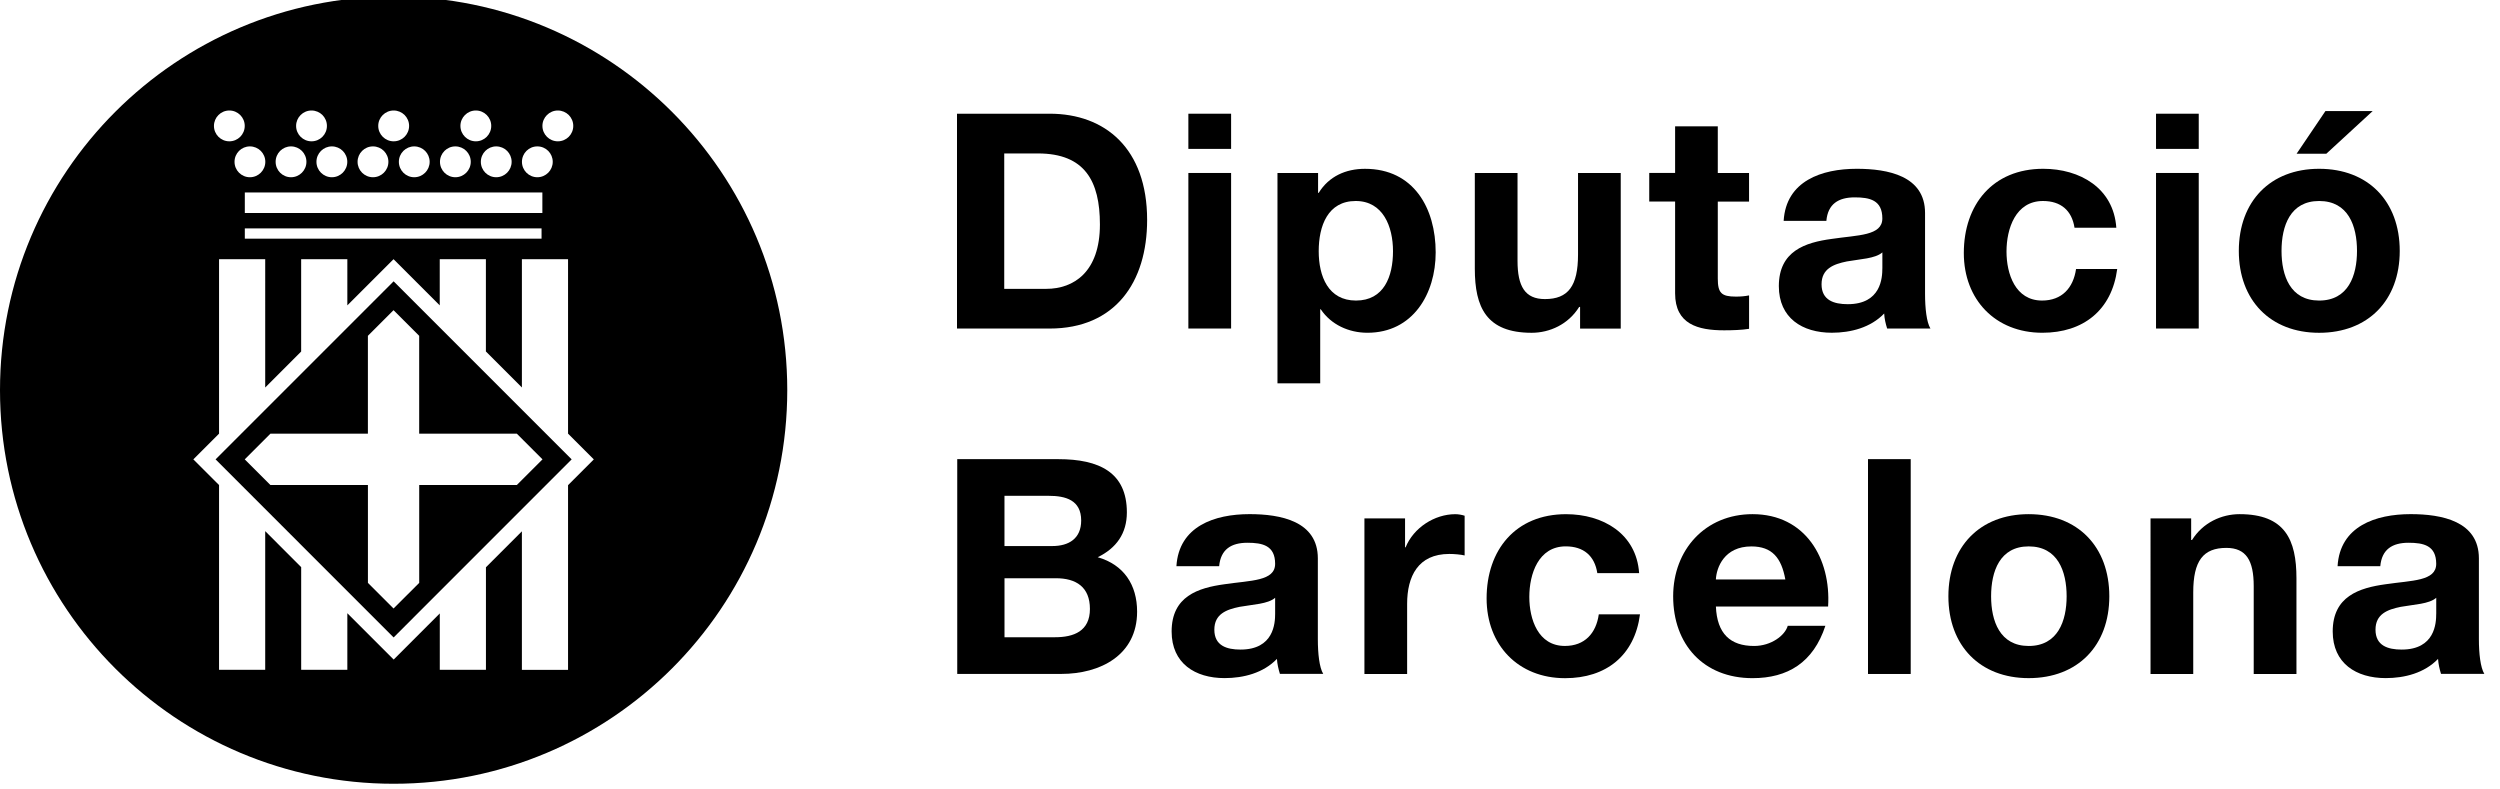
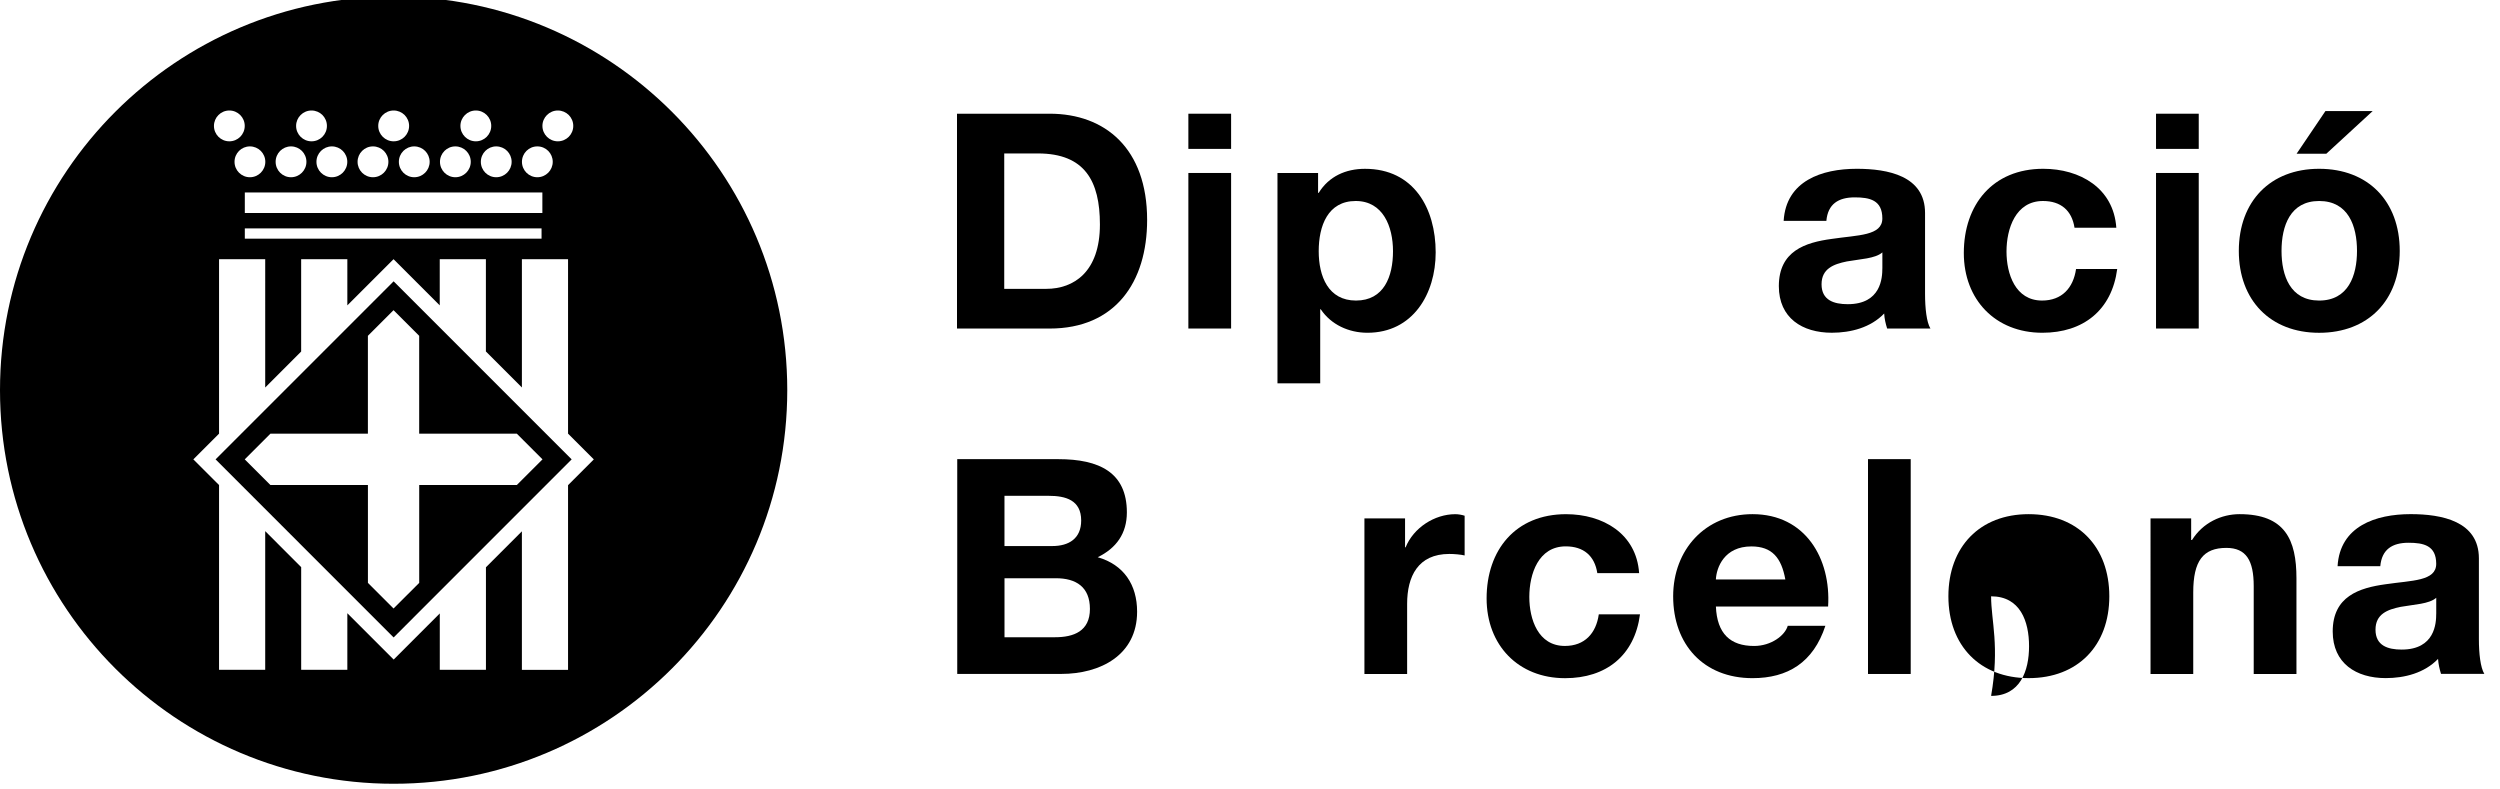
<svg xmlns="http://www.w3.org/2000/svg" xmlns:xlink="http://www.w3.org/1999/xlink" version="1.1" id="Layer_1" x="0px" y="0px" width="95px" height="30px" viewBox="-6.546 0.132 95 30" enable-background="new -6.546 0.132 95 30" xml:space="preserve">
  <g>
    <g>
      <defs>
        <rect id="SVGID_1_" x="-6.546" y="0" width="94.407" height="29.915" />
      </defs>
      <clipPath id="SVGID_2_">
        <use xlink:href="#SVGID_1_" overflow="visible" />
      </clipPath>
      <path clip-path="url(#SVGID_2_)" d="M31.616,5.963h1.28c1.783,0,2.355,1.053,2.355,2.699c0,1.805-0.995,2.446-2.036,2.446h-1.6    V5.963z M29.82,12.617h3.521c2.492,0,3.704-1.761,3.704-4.128c0-2.708-1.589-4.036-3.704-4.036H29.82V12.617L29.82,12.617z" />
    </g>
  </g>
  <path d="M40.236,4.453h-1.624V5.79h1.624V4.453z M38.612,12.616h1.624V6.705h-1.624V12.616z" />
  <g>
    <g>
      <defs>
        <rect id="SVGID_3_" x="-6.546" y="0" width="94.407" height="29.915" />
      </defs>
      <clipPath id="SVGID_4_">
        <use xlink:href="#SVGID_3_" overflow="visible" />
      </clipPath>
      <path clip-path="url(#SVGID_4_)" d="M44.981,11.553c-1.051,0-1.416-0.914-1.416-1.876c0-0.959,0.344-1.907,1.406-1.907    c1.039,0,1.417,0.972,1.417,1.907C46.389,10.639,46.045,11.553,44.981,11.553 M41.999,14.698h1.623v-2.813h0.021    c0.39,0.583,1.064,0.892,1.773,0.892c1.727,0,2.594-1.476,2.594-3.053c0-1.681-0.835-3.177-2.686-3.177    c-0.731,0-1.372,0.286-1.76,0.915h-0.023V6.706h-1.543V14.698z" />
    </g>
    <g>
      <defs>
        <rect id="SVGID_5_" x="-6.546" y="0" width="94.407" height="29.915" />
      </defs>
      <clipPath id="SVGID_6_">
        <use xlink:href="#SVGID_5_" overflow="visible" />
      </clipPath>
-       <path clip-path="url(#SVGID_6_)" d="M55.042,6.706h-1.623v3.098c0,1.201-0.377,1.693-1.258,1.693    c-0.756,0-1.041-0.482-1.041-1.452V6.706h-1.623v3.636c0,1.463,0.435,2.436,2.16,2.436c0.687,0,1.395-0.321,1.806-0.983h0.034    v0.823h1.545V6.706z" />
    </g>
    <g>
      <defs>
-         <rect id="SVGID_7_" x="-6.546" y="0" width="94.407" height="29.915" />
-       </defs>
+         </defs>
      <clipPath id="SVGID_8_">
        <use xlink:href="#SVGID_7_" overflow="visible" />
      </clipPath>
      <path clip-path="url(#SVGID_8_)" d="M58.731,4.933h-1.623v1.771h-0.983v1.087h0.983v3.487c0,1.176,0.868,1.406,1.861,1.406    c0.32,0,0.675-0.012,0.95-0.057v-1.27c-0.172,0.035-0.331,0.046-0.504,0.046c-0.548,0-0.685-0.138-0.685-0.686V7.792h1.188V6.705    h-1.188V4.933z" />
    </g>
    <g>
      <defs>
        <rect id="SVGID_9_" x="-6.546" y="0" width="94.407" height="29.915" />
      </defs>
      <clipPath id="SVGID_10_">
        <use xlink:href="#SVGID_9_" overflow="visible" />
      </clipPath>
      <path clip-path="url(#SVGID_10_)" d="M62.856,8.524c0.057-0.64,0.458-0.892,1.076-0.892c0.57,0,1.051,0.102,1.051,0.8    c0,0.664-0.926,0.629-1.92,0.778c-1.008,0.136-2.013,0.458-2.013,1.795c0,1.212,0.892,1.771,2.013,1.771    c0.72,0,1.475-0.194,1.99-0.731c0.009,0.194,0.055,0.389,0.113,0.571h1.645c-0.148-0.239-0.205-0.778-0.205-1.315V8.226    c0-1.417-1.418-1.68-2.596-1.68c-1.326,0-2.686,0.458-2.777,1.978H62.856z M64.983,10.33c0,0.355-0.047,1.361-1.314,1.361    c-0.526,0-0.996-0.15-0.996-0.756c0-0.594,0.458-0.766,0.961-0.868c0.504-0.092,1.074-0.104,1.35-0.344V10.33z" />
    </g>
    <g>
      <defs>
        <rect id="SVGID_11_" x="-6.546" y="0" width="94.407" height="29.915" />
      </defs>
      <clipPath id="SVGID_12_">
        <use xlink:href="#SVGID_11_" overflow="visible" />
      </clipPath>
      <path clip-path="url(#SVGID_12_)" d="M73.874,8.786c-0.103-1.508-1.382-2.24-2.777-2.24c-1.92,0-3.018,1.362-3.018,3.202    c0,1.772,1.201,3.029,2.984,3.029c1.555,0,2.64-0.857,2.845-2.423h-1.564c-0.104,0.72-0.539,1.199-1.291,1.199    c-1.02,0-1.352-1.016-1.352-1.862c0-0.869,0.344-1.921,1.386-1.921c0.674,0,1.097,0.355,1.199,1.017H73.874z" />
    </g>
  </g>
  <path d="M77.006,4.453h-1.623V5.79h1.623V4.453z M75.383,12.616h1.623V6.705h-1.623V12.616z" />
  <g>
    <g>
      <defs>
        <rect id="SVGID_13_" x="-6.546" y="0" width="94.407" height="29.915" />
      </defs>
      <clipPath id="SVGID_14_">
        <use xlink:href="#SVGID_13_" overflow="visible" />
      </clipPath>
      <path clip-path="url(#SVGID_14_)" d="M80.152,9.668c0-0.95,0.33-1.898,1.429-1.898c1.108,0,1.439,0.948,1.439,1.898    c0,0.937-0.331,1.885-1.439,1.885C80.482,11.553,80.152,10.605,80.152,9.668 M78.529,9.668c0,1.875,1.2,3.11,3.052,3.11    c1.863,0,3.063-1.235,3.063-3.11c0-1.888-1.2-3.122-3.063-3.122C79.729,6.546,78.529,7.78,78.529,9.668 M83.616,4.352h-1.795    l-1.097,1.623h1.129L83.616,4.352z" />
    </g>
    <g>
      <defs>
        <rect id="SVGID_15_" x="-6.546" y="0" width="94.407" height="29.915" />
      </defs>
      <clipPath id="SVGID_16_">
        <use xlink:href="#SVGID_15_" overflow="visible" />
      </clipPath>
      <path clip-path="url(#SVGID_16_)" d="M31.624,18.973h1.68c0.641,0,1.235,0.16,1.235,0.938c0,0.686-0.468,0.971-1.098,0.971h-1.817    V18.973z M29.829,25.741h3.955c1.475,0,2.88-0.709,2.88-2.366c0-1.019-0.503-1.783-1.497-2.069    c0.708-0.344,1.108-0.903,1.108-1.703c0-1.521-1.051-2.023-2.605-2.023h-3.841V25.741z M31.624,22.105h1.955    c0.766,0,1.292,0.332,1.292,1.167c0,0.847-0.617,1.075-1.326,1.075h-1.92V22.105z" />
    </g>
    <g>
      <defs>
-         <rect id="SVGID_17_" x="-6.546" y="0" width="94.407" height="29.915" />
-       </defs>
+         </defs>
      <clipPath id="SVGID_18_">
        <use xlink:href="#SVGID_17_" overflow="visible" />
      </clipPath>
-       <path clip-path="url(#SVGID_18_)" d="M39.782,21.648c0.058-0.64,0.457-0.891,1.075-0.891c0.57,0,1.052,0.103,1.052,0.8    c0,0.663-0.928,0.628-1.922,0.776c-1.006,0.138-2.011,0.458-2.011,1.795c0,1.212,0.892,1.772,2.011,1.772    c0.721,0,1.476-0.194,1.991-0.73c0.01,0.193,0.058,0.388,0.113,0.57h1.646c-0.148-0.24-0.205-0.777-0.205-1.314v-3.075    c0-1.418-1.418-1.682-2.595-1.682c-1.327,0-2.686,0.458-2.779,1.979H39.782z M41.909,23.456c0,0.354-0.047,1.36-1.316,1.36    c-0.526,0-0.994-0.149-0.994-0.756c0-0.595,0.457-0.766,0.959-0.868c0.504-0.092,1.075-0.104,1.351-0.344V23.456z" />
    </g>
    <g>
      <defs>
        <rect id="SVGID_19_" x="-6.546" y="0" width="94.407" height="29.915" />
      </defs>
      <clipPath id="SVGID_20_">
        <use xlink:href="#SVGID_19_" overflow="visible" />
      </clipPath>
      <path clip-path="url(#SVGID_20_)" d="M45.302,25.743h1.623v-2.665c0-1.04,0.412-1.896,1.602-1.896    c0.193,0,0.432,0.022,0.583,0.057v-1.509c-0.104-0.035-0.241-0.059-0.354-0.059c-0.79,0-1.588,0.516-1.889,1.259h-0.021v-1.099    h-1.544V25.743z" />
    </g>
    <g>
      <defs>
        <rect id="SVGID_21_" x="-6.546" y="0" width="94.407" height="29.915" />
      </defs>
      <clipPath id="SVGID_22_">
        <use xlink:href="#SVGID_21_" overflow="visible" />
      </clipPath>
      <path clip-path="url(#SVGID_22_)" d="M55.741,21.912c-0.103-1.51-1.385-2.241-2.777-2.241c-1.92,0-3.019,1.361-3.019,3.201    c0,1.773,1.2,3.031,2.983,3.031c1.556,0,2.641-0.858,2.846-2.426h-1.566c-0.102,0.722-0.536,1.201-1.289,1.201    c-1.019,0-1.351-1.018-1.351-1.862c0-0.871,0.344-1.922,1.384-1.922c0.674,0,1.098,0.354,1.2,1.018H55.741z" />
    </g>
    <g>
      <defs>
        <rect id="SVGID_23_" x="-6.546" y="0" width="94.407" height="29.915" />
      </defs>
      <clipPath id="SVGID_24_">
        <use xlink:href="#SVGID_23_" overflow="visible" />
      </clipPath>
      <path clip-path="url(#SVGID_24_)" d="M58.657,22.152c0.023-0.456,0.32-1.256,1.349-1.256c0.789,0,1.142,0.434,1.291,1.256H58.657z     M62.922,23.181c0.114-1.817-0.858-3.511-2.872-3.511c-1.793,0-3.016,1.35-3.016,3.122c0,1.829,1.154,3.11,3.016,3.11    c1.338,0,2.311-0.595,2.768-1.989h-1.43c-0.103,0.365-0.627,0.766-1.279,0.766c-0.904,0-1.408-0.468-1.451-1.498H62.922z" />
    </g>
  </g>
  <rect x="64.438" y="17.579" width="1.623" height="8.164" />
  <g>
    <g>
      <defs>
        <rect id="SVGID_25_" x="-6.546" y="0" width="94.407" height="29.915" />
      </defs>
      <clipPath id="SVGID_26_">
        <use xlink:href="#SVGID_25_" overflow="visible" />
      </clipPath>
-       <path clip-path="url(#SVGID_26_)" d="M69.116,22.792c0-0.948,0.331-1.897,1.428-1.897c1.107,0,1.442,0.949,1.442,1.897    c0,0.937-0.335,1.887-1.442,1.887C69.447,24.678,69.116,23.728,69.116,22.792 M67.493,22.792c0,1.875,1.201,3.109,3.051,3.109    c1.865,0,3.064-1.234,3.064-3.109c0-1.887-1.199-3.122-3.064-3.122C68.694,19.67,67.493,20.905,67.493,22.792" />
+       <path clip-path="url(#SVGID_26_)" d="M69.116,22.792c1.107,0,1.442,0.949,1.442,1.897    c0,0.937-0.335,1.887-1.442,1.887C69.447,24.678,69.116,23.728,69.116,22.792 M67.493,22.792c0,1.875,1.201,3.109,3.051,3.109    c1.865,0,3.064-1.234,3.064-3.109c0-1.887-1.199-3.122-3.064-3.122C68.694,19.67,67.493,20.905,67.493,22.792" />
    </g>
    <g>
      <defs>
        <rect id="SVGID_27_" x="-6.546" y="0" width="94.407" height="29.915" />
      </defs>
      <clipPath id="SVGID_28_">
        <use xlink:href="#SVGID_27_" overflow="visible" />
      </clipPath>
      <path clip-path="url(#SVGID_28_)" d="M75.174,25.743h1.623v-3.1c0-1.199,0.377-1.691,1.259-1.691c0.753,0,1.039,0.48,1.039,1.451    v3.34h1.624v-3.637c0-1.464-0.435-2.436-2.161-2.436c-0.687,0-1.394,0.321-1.808,0.983h-0.032v-0.823h-1.544V25.743z" />
    </g>
    <g>
      <defs>
        <rect id="SVGID_29_" x="-6.546" y="0" width="94.407" height="29.915" />
      </defs>
      <clipPath id="SVGID_30_">
        <use xlink:href="#SVGID_29_" overflow="visible" />
      </clipPath>
      <path clip-path="url(#SVGID_30_)" d="M83.905,21.648c0.057-0.64,0.456-0.891,1.073-0.891c0.571,0,1.052,0.103,1.052,0.8    c0,0.663-0.926,0.628-1.92,0.776c-1.005,0.138-2.013,0.458-2.013,1.795c0,1.212,0.894,1.772,2.013,1.772    c0.721,0,1.475-0.194,1.99-0.73c0.012,0.193,0.056,0.388,0.113,0.57h1.646c-0.148-0.24-0.207-0.777-0.207-1.314v-3.075    c0-1.418-1.417-1.682-2.593-1.682c-1.328,0-2.688,0.458-2.777,1.979H83.905z M86.03,23.456c0,0.354-0.045,1.36-1.313,1.36    c-0.526,0-0.994-0.149-0.994-0.756c0-0.595,0.455-0.766,0.959-0.868c0.504-0.092,1.075-0.104,1.349-0.344V23.456z" />
    </g>
    <g>
      <defs>
        <rect id="SVGID_31_" x="-6.546" y="0" width="94.407" height="29.915" />
      </defs>
      <clipPath id="SVGID_32_">
        <use xlink:href="#SVGID_31_" overflow="visible" />
      </clipPath>
      <path clip-path="url(#SVGID_32_)" d="M3.73,16.612l-0.976,0.976l0.976,0.975h3.705v3.718l0.974,0.974l0.975-0.974v-3.718h3.709    l0.976-0.975l-0.976-0.976H9.383v-3.719l-0.975-0.974l-0.974,0.974v3.719H3.73z M1.646,17.588l6.766-6.766l6.765,6.766    l-6.765,6.767L1.646,17.588z M-6.546,14.958C-6.546,6.697,0.15,0,8.412,0c8.26,0,14.958,6.697,14.958,14.958    S16.672,29.915,8.412,29.915C0.15,29.915-6.546,23.219-6.546,14.958 M2.757,8.225h11.307v-0.78H2.757V8.225z M2.757,9.201h11.276    v-0.39H2.757V9.201z M2.366,6.281c0,0.323,0.261,0.586,0.584,0.586s0.586-0.263,0.586-0.586c0-0.324-0.263-0.586-0.586-0.586    S2.366,5.957,2.366,6.281 M3.928,6.281c0,0.323,0.261,0.586,0.584,0.586s0.586-0.263,0.586-0.586c0-0.324-0.263-0.586-0.586-0.586    S3.928,5.957,3.928,6.281 M5.479,6.281c0,0.323,0.263,0.586,0.586,0.586s0.586-0.263,0.586-0.586c0-0.324-0.263-0.586-0.586-0.586    S5.479,5.957,5.479,6.281 M7.042,6.281c0,0.323,0.262,0.586,0.585,0.586s0.586-0.263,0.586-0.586c0-0.324-0.263-0.586-0.586-0.586    S7.042,5.957,7.042,6.281 M8.611,6.281c0,0.323,0.261,0.586,0.584,0.586c0.324,0,0.586-0.263,0.586-0.586    c0-0.324-0.262-0.586-0.586-0.586C8.872,5.695,8.611,5.957,8.611,6.281 M10.173,6.281c0,0.323,0.261,0.586,0.585,0.586    c0.324,0,0.585-0.263,0.585-0.586c0-0.324-0.261-0.586-0.585-0.586C10.434,5.695,10.173,5.957,10.173,6.281 M11.726,6.281    c0,0.323,0.261,0.586,0.584,0.586c0.324,0,0.586-0.263,0.586-0.586c0-0.324-0.262-0.586-0.586-0.586    C11.987,5.695,11.726,5.957,11.726,6.281 M13.288,6.281c0,0.323,0.261,0.586,0.585,0.586c0.323,0,0.585-0.263,0.585-0.586    c0-0.324-0.262-0.586-0.585-0.586C13.548,5.695,13.288,5.957,13.288,6.281 M1.584,4.916c0,0.325,0.262,0.586,0.585,0.586    s0.585-0.261,0.585-0.586c0-0.323-0.262-0.585-0.585-0.585S1.584,4.594,1.584,4.916 M4.706,4.916c0,0.325,0.263,0.586,0.586,0.586    c0.324,0,0.585-0.261,0.585-0.586c0-0.323-0.261-0.585-0.585-0.585C4.968,4.331,4.706,4.594,4.706,4.916 M7.827,4.916    c0,0.325,0.263,0.586,0.586,0.586C8.737,5.502,9,5.241,9,4.916c0-0.323-0.263-0.585-0.586-0.585    C8.09,4.331,7.827,4.594,7.827,4.916 M10.95,4.916c0,0.325,0.263,0.586,0.586,0.586s0.585-0.261,0.585-0.586    c0-0.323-0.262-0.585-0.585-0.585S10.95,4.594,10.95,4.916 M14.066,4.916c0,0.325,0.263,0.586,0.586,0.586    s0.586-0.261,0.586-0.586c0-0.323-0.263-0.585-0.586-0.585S14.066,4.594,14.066,4.916 M1.778,25.585h1.754v-5.27l1.367,1.368    v3.901h1.754v-2.15l1.761,1.761l1.752-1.753v2.143h1.754v-3.897l1.366-1.366v5.264h1.754v-7.018l0.979-0.979l-0.979-0.979V9.981    h-1.754v4.875l-1.368-1.368V9.981h-1.754v1.755L8.409,9.981l-1.756,1.755V9.981H4.898v3.509l-1.366,1.368V9.981H1.778v6.63    l-0.977,0.977l0.977,0.976V25.585z" />
    </g>
  </g>
</svg>